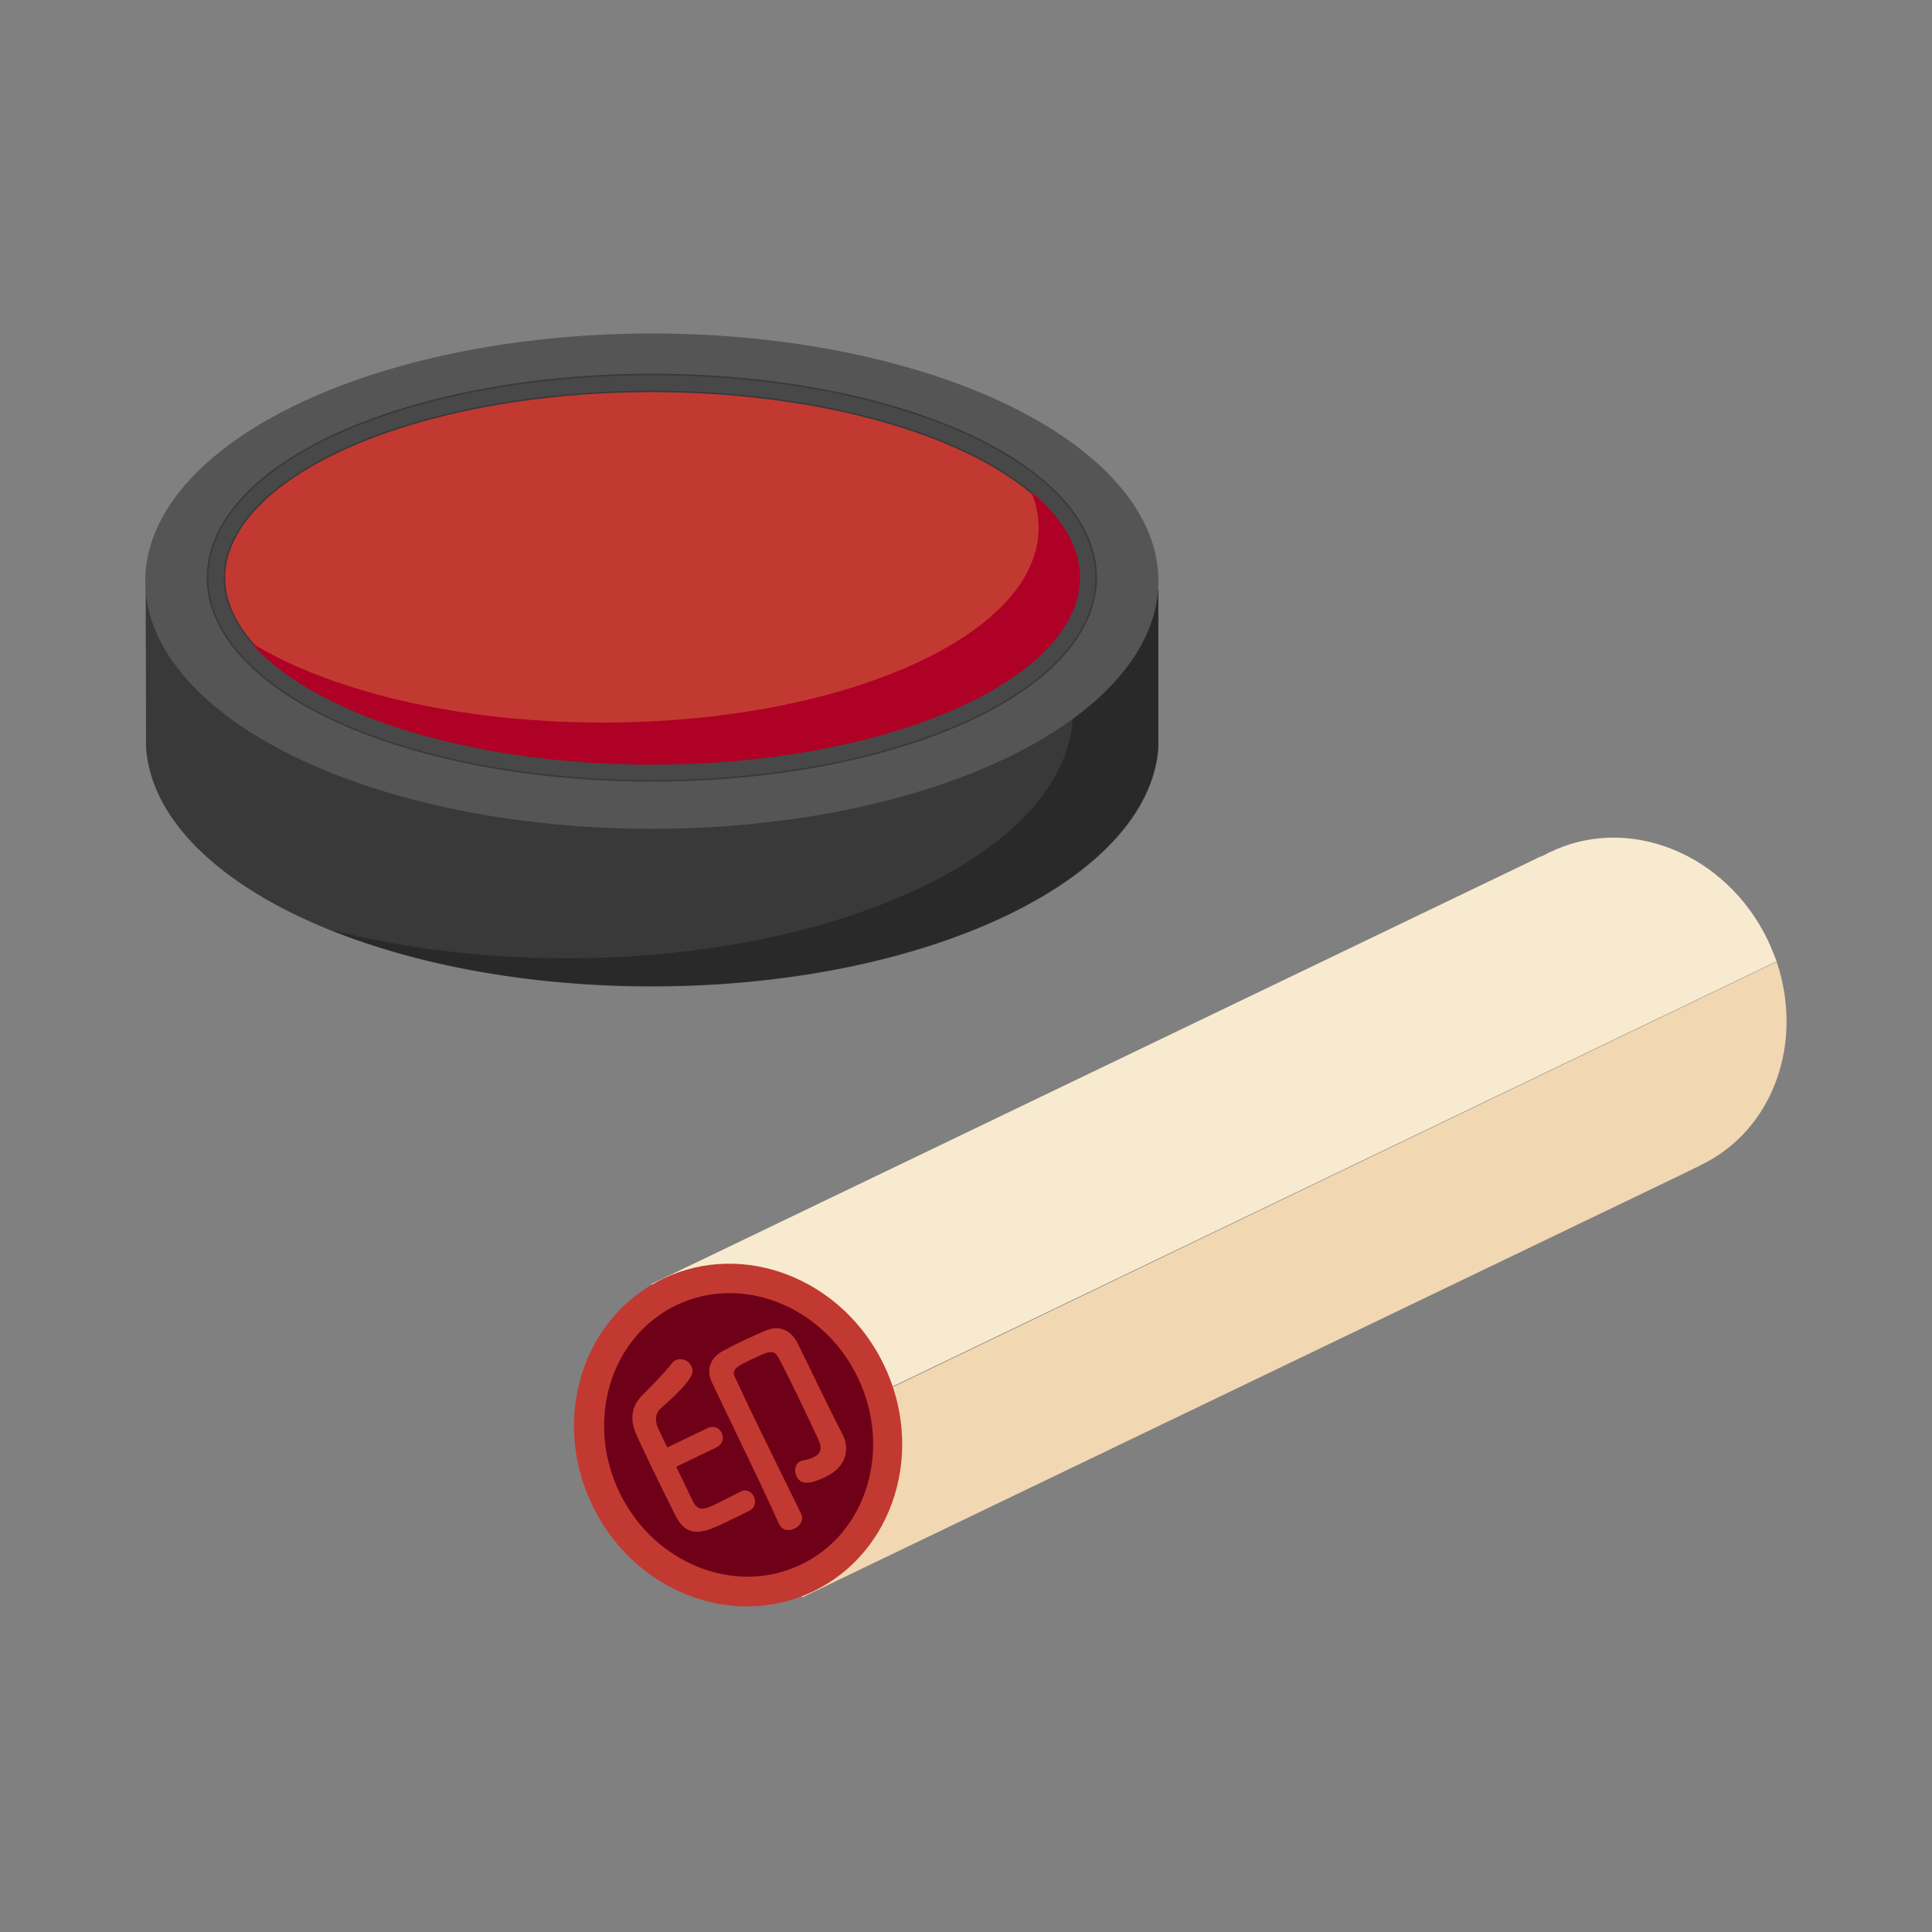
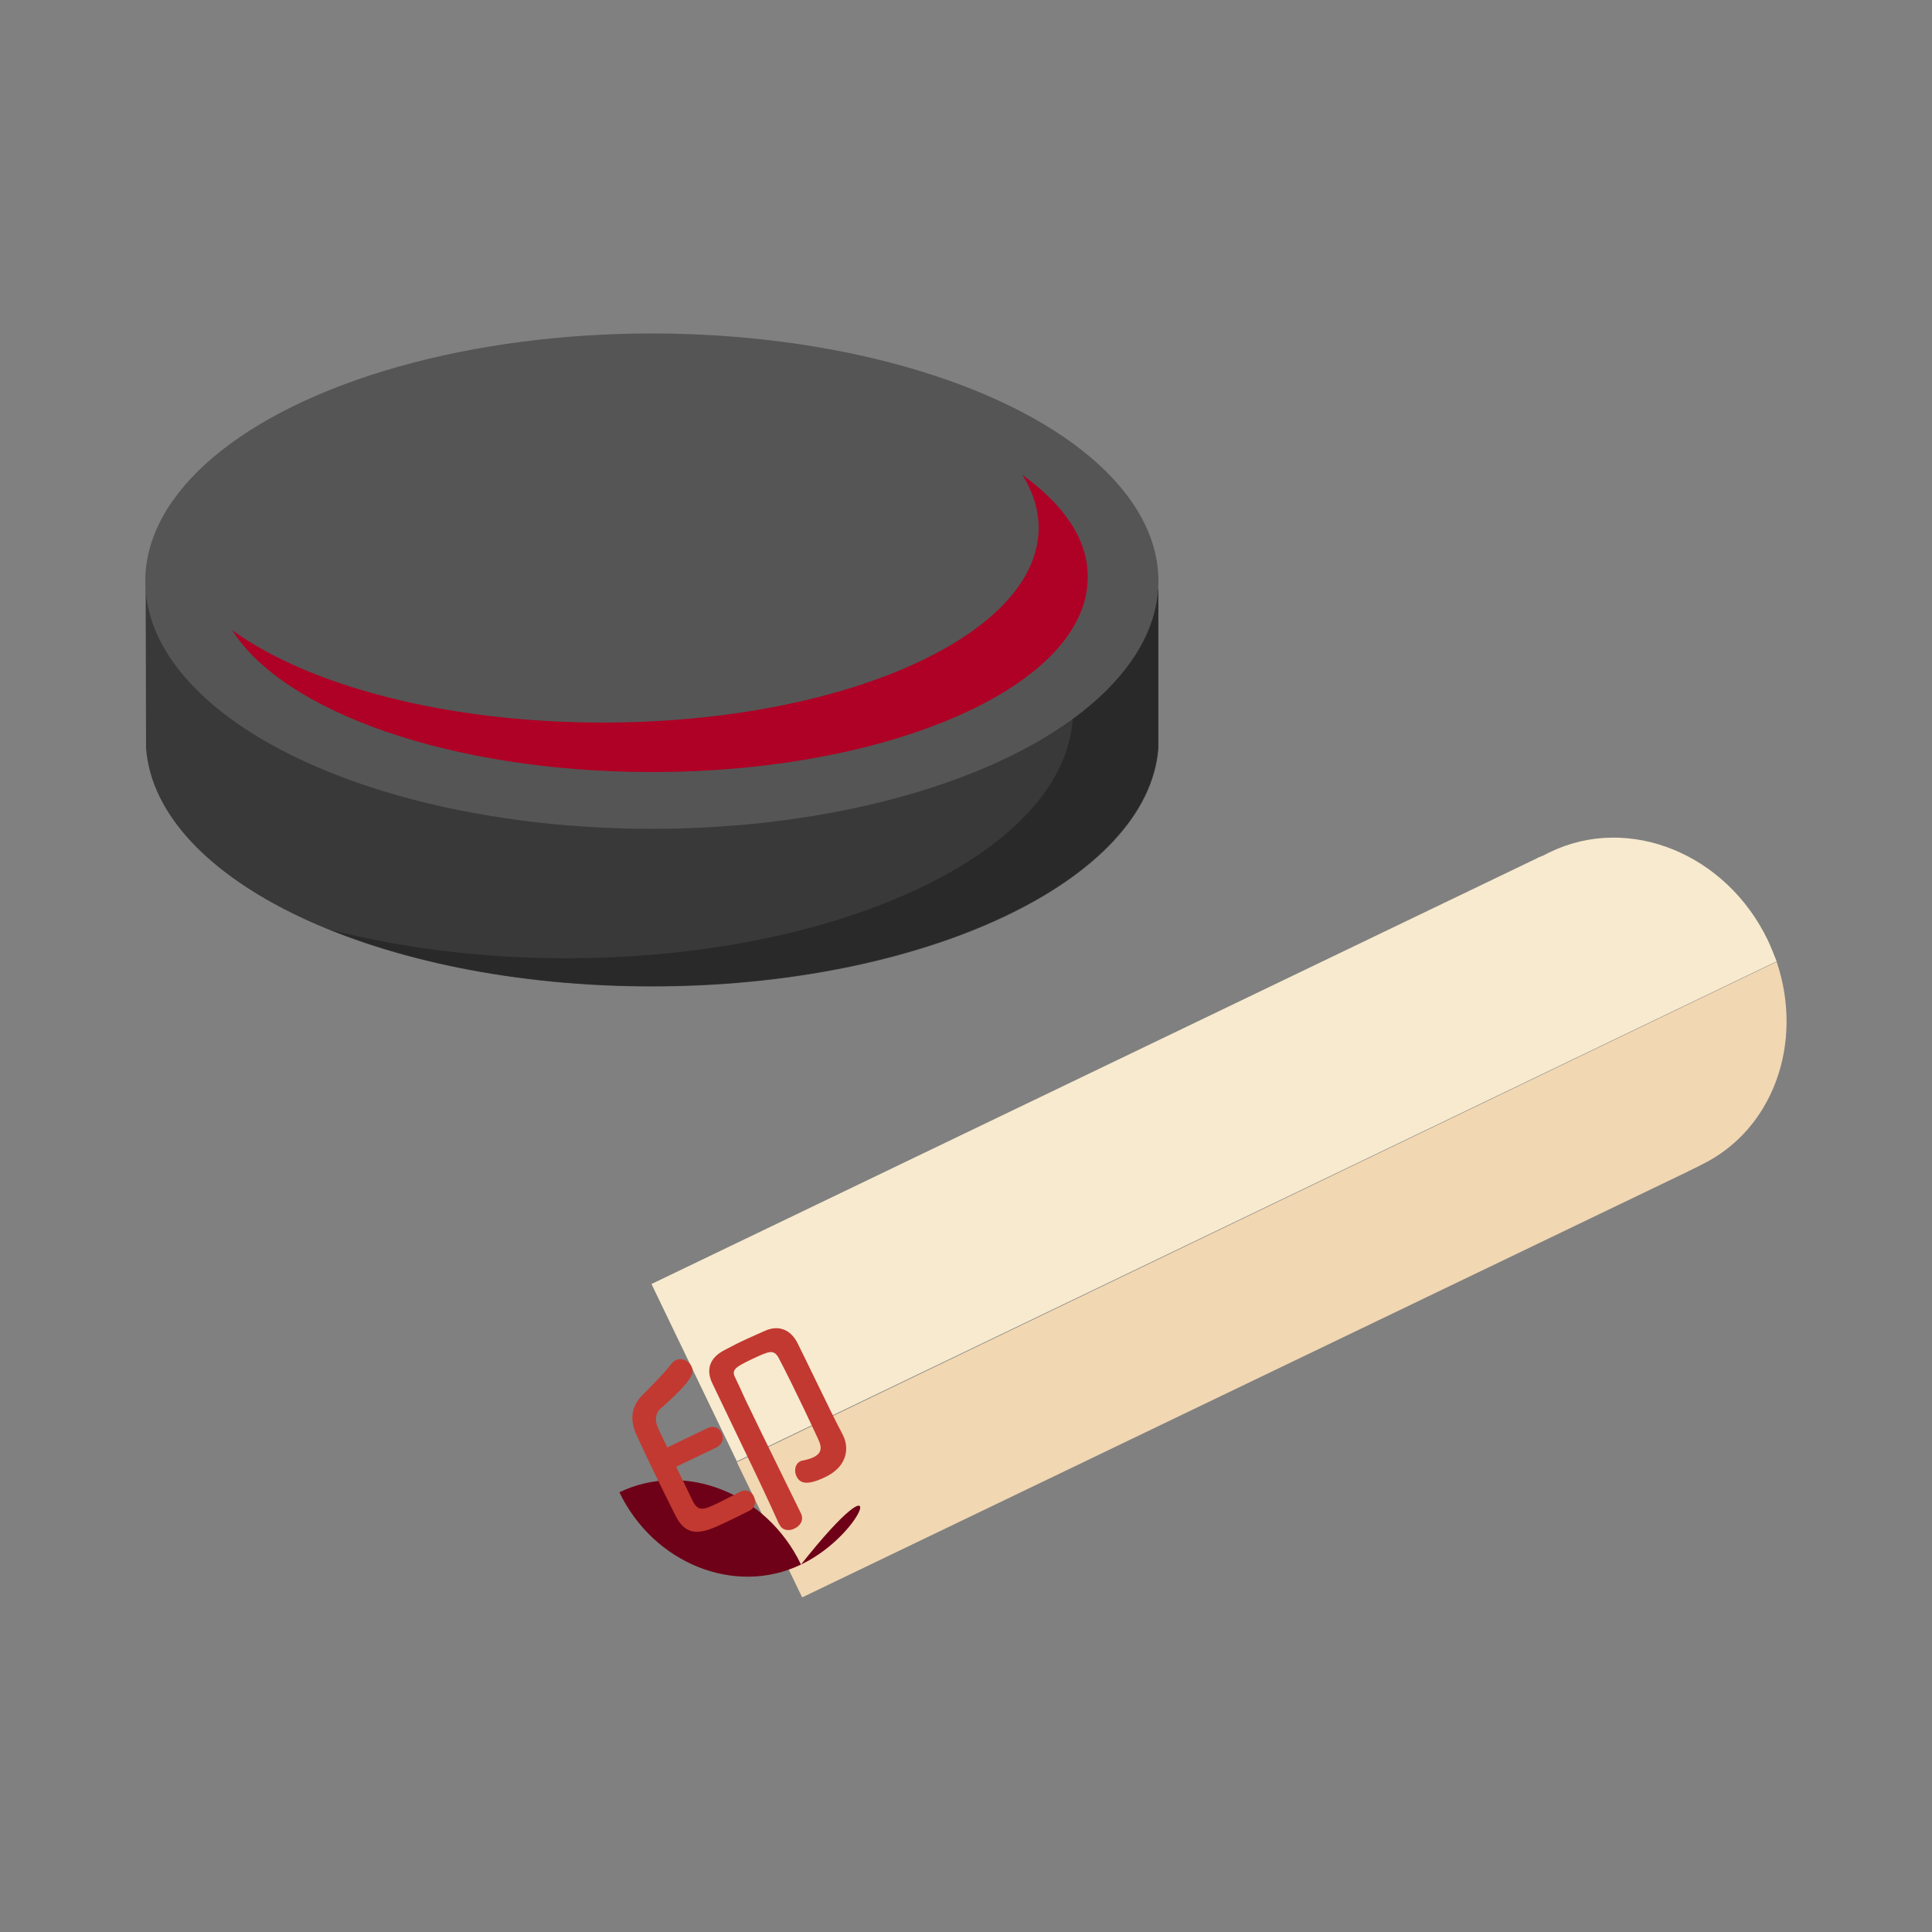
<svg xmlns="http://www.w3.org/2000/svg" version="1.1" id="レイヤー_1" x="0px" y="0px" width="500px" height="500px" viewBox="0 0 500 500" style="enable-background:new 0 0 500 500;" xml:space="preserve">
  <rect x="0" y="0" width="500" height="500" fill="#808080" stroke="none" />
  <style type="text/css"> .st0{fill:#F7EACE;} .st1{fill:#F1D7B2;} .st2{fill:none;} .st3{fill:#C23931;stroke:#C23931;stroke-width:4;stroke-miterlimit:10;} .st4{fill:#6E0017;} .st5{fill:#C23931;} .st6{fill:#393939;} .st7{fill:#292929;} .st8{fill:#555555;} .st9{fill:#C23931;stroke:#393939;stroke-width:4.773;stroke-miterlimit:10;} .st10{fill:#AF0025;} .st11{fill:none;stroke:#484848;stroke-width:4;stroke-miterlimit:10;} </style>
  <g>
    <g>
      <g>
        <path class="st0" d="M457.5,243.3c-10.8-22.4-35.9-32.6-56.3-22.8c-0.7,0.3-1.3,0.7-2,1c-0.6,0.2-1.1,0.4-1.6,0.7l-229,110.1 l22.1,45.9l269.1-129.4C459.1,247.1,458.4,245.2,457.5,243.3z" />
        <path class="st1" d="M440.2,301.5L440.2,301.5c18.7-9,26.7-31.6,19.6-52.6L190.7,378.4l16.9,35l229-110.1 c0.5-0.3,1.1-0.5,1.6-0.8C438.8,302.2,439.5,301.9,440.2,301.5z" />
      </g>
-       <path class="st2" d="M399.8,223.5c-0.7,0.3-1.3,0.7-2,1c-0.5,0.2-1.1,0.4-1.6,0.7L172.6,332.7l37.2,77.3l223.7-107.6 c0.5-0.3,1-0.5,1.5-0.8c0.7-0.3,1.3-0.6,2-0.9c19.9-9.5,27.6-34.6,17.4-55.9C444.1,223.5,419.7,213.9,399.8,223.5z" />
      <g>
-         <ellipse transform="matrix(0.901 -0.433 0.433 0.901 -142.069 119.55)" class="st3" cx="191.2" cy="371.4" rx="39.9" ry="42.9" />
-         <path class="st4" d="M207.3,404.9c-17,8.2-38.1-0.2-47-18.7c-8.9-18.5-2.3-40.2,14.7-48.4c17-8.2,38.1,0.2,47,18.7 C230.9,375.1,224.3,396.8,207.3,404.9z" />
+         <path class="st4" d="M207.3,404.9c-17,8.2-38.1-0.2-47-18.7c17-8.2,38.1,0.2,47,18.7 C230.9,375.1,224.3,396.8,207.3,404.9z" />
        <g>
          <path class="st5" d="M191.7,386c1.5-0.7,2.9,0.1,3.4,1.3c0.6,1.3,0.4,2.9-1.2,3.7c-2,1-3.6,1.8-5.3,2.6c-6.2,3-10.6,5-13.8-1.4 c-2-4-4.2-8.4-6.3-12.8c-1.3-2.7-2.6-5.4-3.7-7.9c-1.8-3.8-1.6-7.4,1.5-10.5c2.7-2.7,5.2-5.2,7.6-8.2c0.3-0.4,0.6-0.6,1-0.8 c1.5-0.7,3.3,0.1,4,1.5c0.7,1.5,1.2,3-7.9,11c-1.4,1.2-1.6,3.1-0.7,5.1l2.4,5l10.4-5c1.7-0.8,3.1,0,3.7,1.3 c0.6,1.2,0.3,2.8-1.4,3.7l-10.4,5c1.4,2.9,2.8,5.7,4.2,8.7c1.5,3,2.8,2.5,6.6,0.7C187.5,388.1,189.2,387.3,191.7,386L191.7,386z M208.2,364.9c-2.1-4.4-4.7-9.7-6.7-13.5c-1.3-2.3-2.5-1.7-6.8,0.3c-4.4,2.1-5.5,2.8-4.4,4.9c0.6,1.2,1.5,3.2,2.6,5.6 c4.7,9.8,13.2,27,14.4,29.5c0.8,1.7-0.2,3.2-1.7,3.9c-1.4,0.7-3.2,0.5-3.9-1.1c0-0.1,0-0.1-0.1-0.1c-2.5-5.6-5.9-12.8-9.2-19.6 c-8.1-16.9-8.1-16.9-8.1-16.9c-1.6-3.4-0.7-6.5,3.2-8.5c2.1-1.1,3.8-2,5.6-2.8c1.5-0.7,3.1-1.4,4.9-2.2c3.6-1.6,6.6-0.2,8.3,3 c1.3,2.6,3,6.1,4.5,9.2c3.5,7.2,5.5,11.3,7.3,14.7c0,0.1,0.1,0.1,0.1,0.2c1.7,3.5,0.9,8.2-4.7,10.8c-5,2.4-6.6,1.4-7.4-0.3 c-0.6-1.3-0.4-3.1,1-3.8c0.2-0.1,0.4-0.2,0.6-0.2c1-0.2,2.1-0.5,2.9-0.9c1.6-0.8,2.4-2,1.2-4.5 C211.9,372.8,210.3,369.3,208.2,364.9z" />
        </g>
      </g>
    </g>
    <g>
      <path class="st6" d="M37.7,152.5l0.1,41.2c2.7,34.3,60.2,61.6,130.9,61.6c70.7,0,128.4-27.4,131.1-61.6v-41.2H37.7z" />
      <path class="st7" d="M277.6,152.5v33.9c-2.7,34.3-60.4,61.6-131.1,61.6c-22,0-42.8-2.7-61.1-7.4c22.6,9.1,51.6,14.6,83.2,14.6 c70.7,0,128.4-27.4,131.1-61.6v-41.2H277.6z" />
      <path class="st2" d="M37.7,152.5l0.1,41.2c2.7,34.3,60.2,61.6,130.9,61.6c70.7,0,128.4-27.4,131.1-61.6v-41.2H37.7z" />
      <ellipse class="st8" cx="168.7" cy="150.4" rx="131.1" ry="64.1" />
-       <ellipse class="st9" cx="168.7" cy="149.5" rx="112.8" ry="50.4" />
      <path class="st10" d="M264.6,122.9c2.7,4.4,4.2,8.9,4.2,13.7c0,27.8-50.5,50.4-112.8,50.4c-40.5,0-76-9.5-95.9-23.9 c13.4,21.2,56.9,36.7,108.6,36.7c62.3,0,112.8-22.6,112.8-50.4C281.6,139.7,275.4,130.7,264.6,122.9z" />
-       <ellipse class="st11" cx="168.7" cy="149.5" rx="112.8" ry="50.4" />
    </g>
  </g>
</svg>